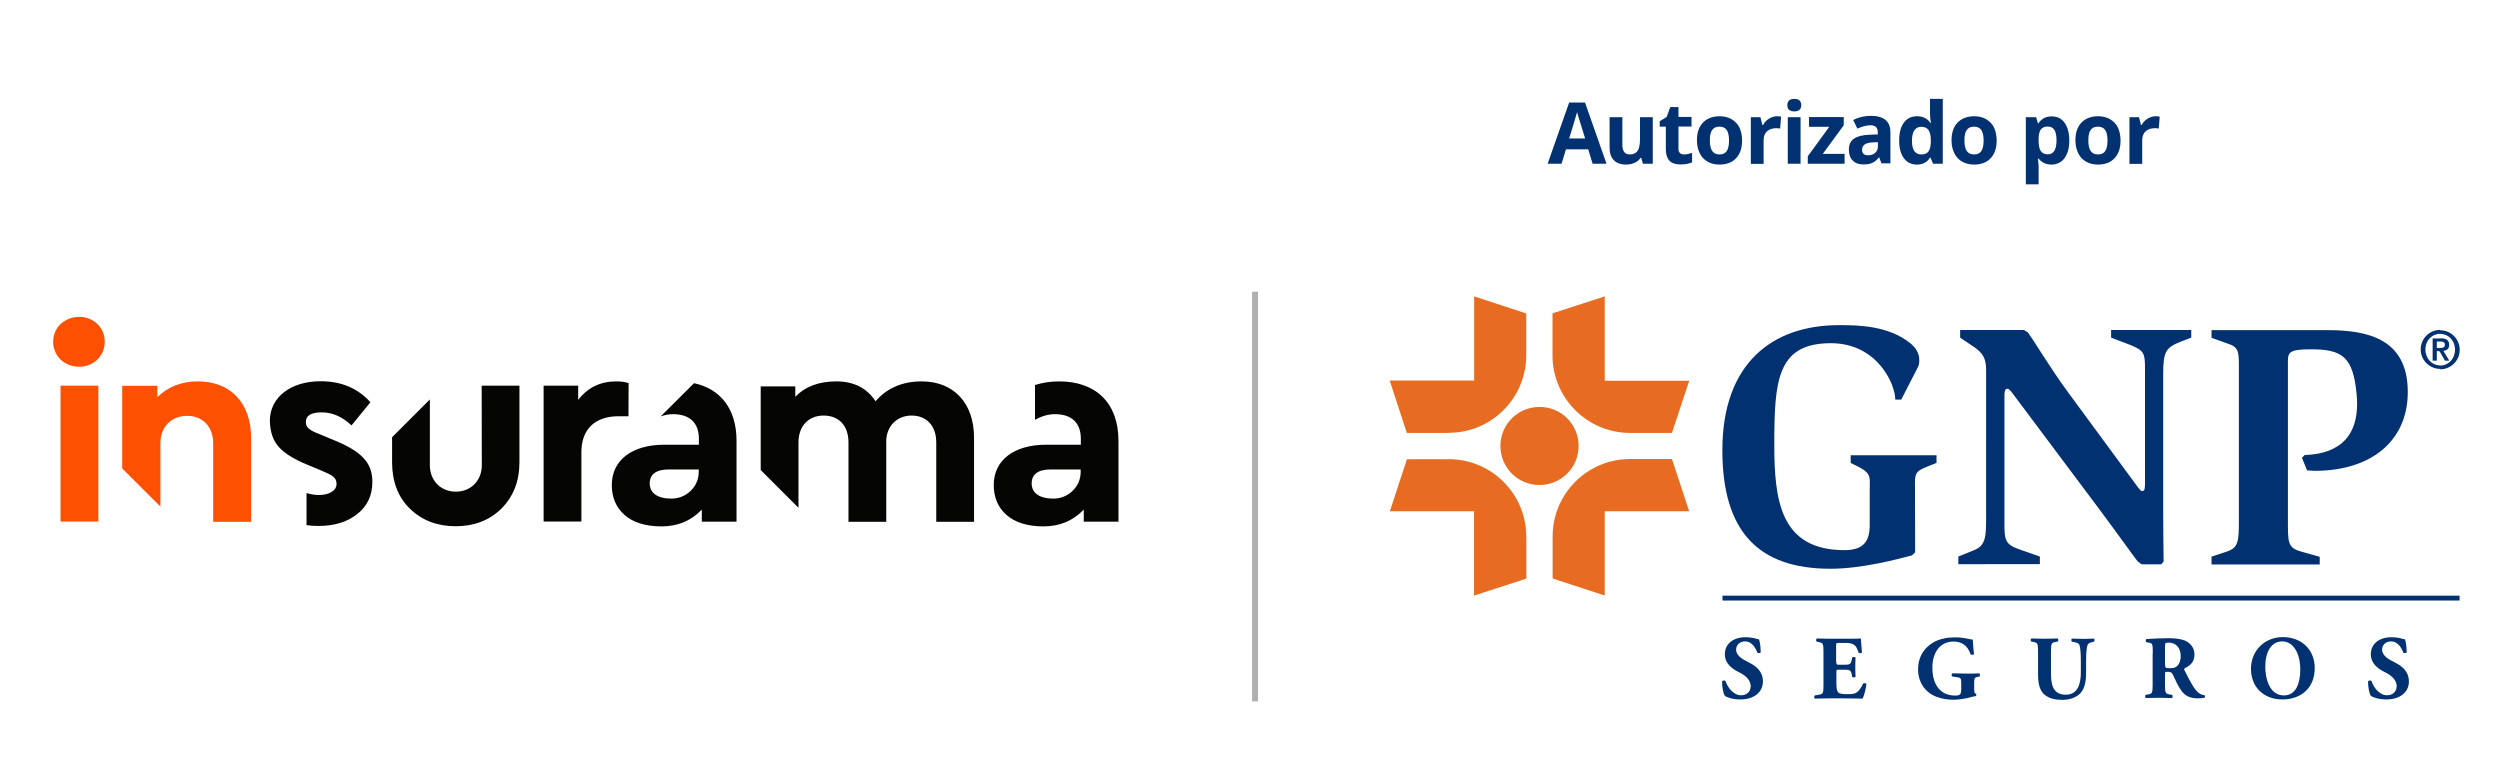
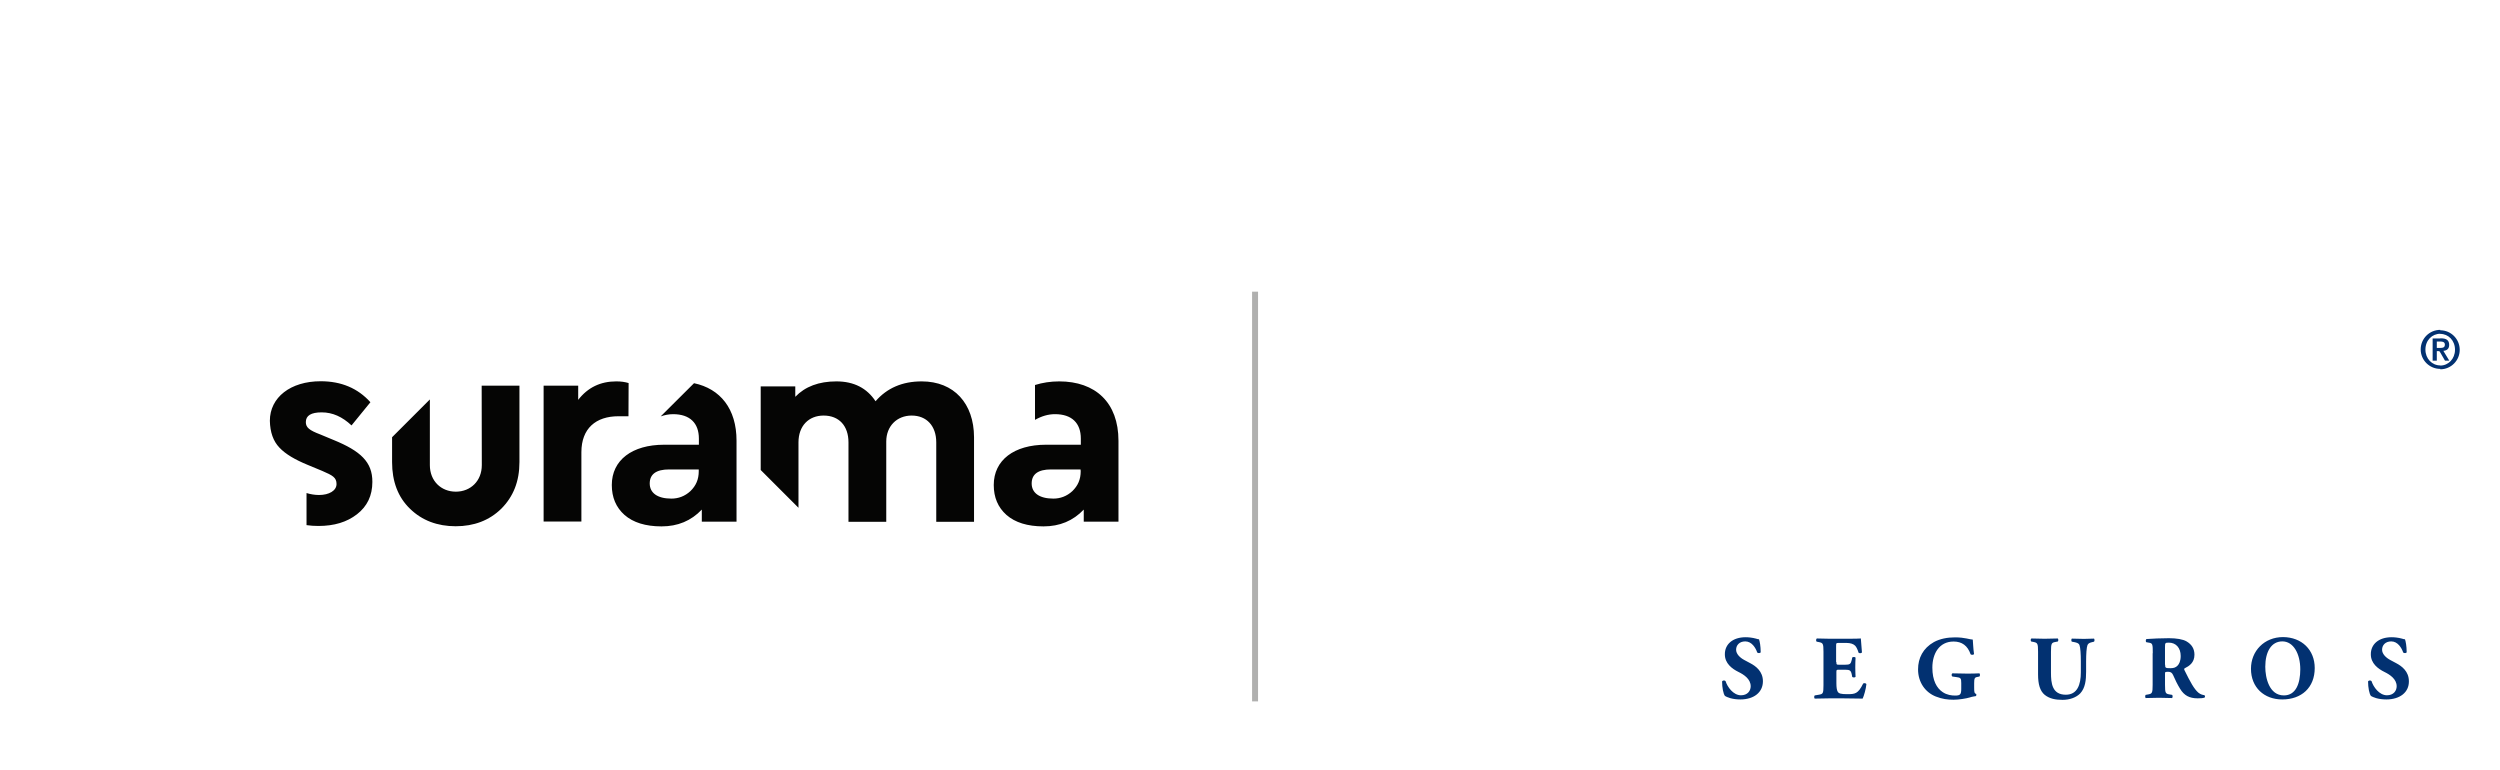
<svg xmlns="http://www.w3.org/2000/svg" viewBox="0 0 1800 554.4">
  <style>.st0{fill:#023171}.st1{fill:#e76b20}.st5{fill:#050504}.st6{fill:#fe5000}</style>
  <g id="Capa_1">
-     <path class="st0" d="M1346.2 352.1c0-8 1.4-10.9-7.5-15.7l-6.2-3.1v-5.5h61.8v5.5l-6.3 2.5c-9.4 3.8-9.4 4.9-9.2 16.2l.1 45.7-2.3 2.2c-10.8 2.8-36 9.6-58.7 9.6-52.1 0-77.8-27-77.8-85.4 0-62.8 36.3-90 83.9-90 12.8 0 36 0 52.1 13.6 5.3 4.5 5.8 9.5 5.8 11.5 0 3.8-.8 4.6-1.5 6.1l-11.5 22.4h-4.3c0-11.1-12.9-40.6-46.4-40.6-38.8 0-40.7 27.1-40.7 72.9 0 40.1 4.2 76.1 50.6 76.1 15 0 17.7-7.9 18.1-16.8v-27.2zM1409.8 400.8l11.1-4.5c9.1-3.5 9.1-10.1 9.1-24.7V266.3c0-8.1-2.3-12.1-8.6-16.4l-10.1-6.8v-5.5h45.9l2.8 1.7c5.1 6.8 15.6 25 29.7 44.1l48.7 66.2c2 2.8 3.1 4 4 4 2 0 2-2.5 2-7.1v-80.1c0-11.5-.2-13.8-10-17.8l-14.4-5.5v-5.5h57.7v5.5l-7.3 2.8c-10.8 4.3-12.9 6.8-12.9 23.4v99.2c0 15.2.3 30.5.3 35.8l-1.7 2H1542l-2.8-2c-2.3-2.8-15.4-21.2-28.7-39l-59-78.8c-3.2-4.3-4.8-6.6-6-6.6-2.3 0-2.3 2.6-2.3 6.1v90c0 12.1 0 15.9 10.6 19.5l14.9 5.2v5.5H1410v-5.4h-.2zM1592.3 400.8l11.1-3.7c8.3-2.8 8.6-7.3 8.6-23.2V265c0-12 0-15.1-8.6-17.8l-11.1-4v-5.5h83.5c29.2 0 57.8 6.3 57.8 44.6 0 35-26.1 56.7-67 56.7-1.7 0-4-.3-5.5-.3l-3.7-9.1 2-2c18.3-.5 40.6-8 37.4-43.4-2.5-27.6-10.5-32.7-33.1-32.7-15.4 0-16.4 2.3-16.4 8.6V374c0 16.9-.3 20.4 9.8 23.2l13.1 3.7v5.5h-77.9v-5.6zM1770.9 432.4h-530.7v-3.5h530.7v3.5z" />
-     <path class="st1" d="M1136.6 321.1c0 15.6-12.6 28.1-28.2 28.1s-28.1-12.6-28.1-28.1c0-15.6 12.6-28.1 28.1-28.1 15.6-.1 28.2 12.5 28.2 28.1zM1061.5 274h-60.9l12.3 37.7h30.3v-.1c30.7 0 55.6-24.9 55.7-55.7v-30.2l-37.5-12.3V274h.1zM1061.3 368v60.8l37.7-12.2v-30.3h-.1c0-30.7-24.9-55.6-55.7-55.7H1013l-12.3 37.5h60.6v-.1zM1155.3 368.1h60.9l-12.4-37.6h-30.3c-30.7.1-55.6 25-55.6 55.7v30.3l37.5 12.3v-60.7h-.1zM1155.4 274.2v-60.8l-37.6 12.2V256c.1 30.7 25 55.6 55.7 55.7h30.3l12.4-37.5h-60.8z" />
    <path class="st0" d="M1757 240.4c5.8 0 10.6 4.7 10.6 11.4 0 6.6-4.8 11.4-10.6 11.4v2.7c7.7 0 14-6.3 14-14 0-7.8-6.3-14.1-14-14.1v2.6zm0 13.4v-3.3h.1c1.8 0 3.2-.3 3.2-2.4 0-1.9-1.7-2.2-3.1-2.2h-.2v-2.3h.5c3.8 0 5.9 1.3 5.9 4.7 0 2.8-1.6 4.1-4.2 4.3l4.3 7.1h-3.1l-3.4-5.9zm0 9.3c-5.9 0-10.7-4.8-10.7-11.4 0-6.7 4.8-11.4 10.7-11.4v-2.8c-7.8 0-14.1 6.3-14.1 14.1 0 7.7 6.3 14 14.1 14v-2.5zm0-19.5v2.3h-2.5v4.6h2.5v3.3l-.7-1h-1.8v6.9h-3v-16h5.5zM1253 503.6c-6 0-9.7-1.7-11-2.5-1.2-1.4-2.1-6.1-2.1-10.5.5-.8 1.9-.9 2.5-.2 1.3 4.2 5.6 10.2 11.1 10.2 4.8 0 7-3.3 7-6.5 0-5.2-4.9-8.4-8.8-10.3-4.7-2.3-9.8-6.2-9.8-12.6-.1-7.3 5.6-12.4 15-12.4 2.1 0 4.8.3 7.4 1 .8.3 1.4.4 2.2.5.5 1.4 1.2 4.9 1.2 9.3-.3.8-1.9.8-2.5.2-1.1-3.3-3.9-8-8.6-8-4.3 0-6.6 2.8-6.6 6 0 3 2.7 5.7 5.9 7.4l4.3 2.3c4 2.1 9.1 5.9 9.1 13 0 8-6.5 13.1-16.3 13.1zM1322.2 476.7c0 1.8.1 1.9 1.8 1.9h4.5c3.4 0 4.1-.5 4.8-3.6l.3-1.6c.5-.5 2.1-.5 2.4.1-.1 2.1-.2 4.4-.2 6.9s.1 4.8.2 6.9c-.3.6-1.9.6-2.4.1l-.3-1.6c-.6-3.1-1.4-3.6-4.8-3.6h-4.5c-1.8 0-1.8.1-1.8 2v7.7c0 3 .3 5.1 1 6.2.8 1.2 2.1 1.7 6.8 1.7 5.6 0 7.8-.2 11.4-7.5.5-.7 2.1-.5 2.4.3-.3 3.4-1.8 8.6-2.7 10.4-3.4-.1-9.7-.2-15-.2h-8.4c-3.1 0-6.3.1-11.1.2-.5-.4-.5-1.9 0-2.3l3-.5c2.9-.5 3.3-.8 3.3-6.8v-24.2c0-5.9-.4-6.3-3.3-6.9l-1.6-.3c-.6-.4-.5-1.9.1-2.3 3 .1 6.2.2 9.3.2h13.7c4.1 0 7.8-.1 8.7-.2.1 1 .5 5.7.8 10-.3.7-1.8.8-2.4.3-.7-2.3-1.6-4.2-2.5-5.1-1.2-1.2-3.2-2-6.4-2h-5.2c-2.1 0-2.1.1-2.1 2.5v11.3zM1421.4 495.3c0 2.7.1 4 1.4 4.3.3.3.2 1.4-.2 1.6-1.1.2-2.8.4-4.5 1-2.3.7-7.8 1.6-11.5 1.6-4.4 0-8.2-.5-12.8-2.3-7.6-3-12.8-10.2-12.8-19.6 0-8.1 3.6-15.2 11.4-19.6 4.4-2.4 9.7-3.4 15.2-3.4 7.2 0 10.8 1.6 12.8 1.6.2 1.9.3 6.5.9 10.4-.3.7-2 .8-2.5.1-2.1-6.1-6.2-9.1-12.2-9.1-10.3 0-15.3 8.6-15.3 18.8 0 9.3 3.2 14.8 7.4 17.6 3.1 2.1 6.5 2.5 8.9 2.5 3.7 0 4.5-.7 4.5-4.9v-4.1c0-3.5-.4-3.9-3.5-4.3l-2.9-.4c-.7-.4-.7-1.9 0-2.3 4.6.1 7.8.2 11 .2 3.1 0 6.3-.1 8.5-.2.5.4.5 1.9 0 2.3l-1.5.3c-1.9.3-2.3 1-2.3 4.5v3.4zM1467.4 469.2c0-6-.4-6.4-3.3-7l-1.6-.3c-.5-.4-.6-1.8.1-2.2 3.1.1 6.4.2 9.5.2 3.2 0 6.4-.1 9.5-.2.5.4.5 1.8 0 2.2l-1.6.3c-2.9.5-3.3 1-3.3 7.1v15c0 7.6.8 15.9 10.7 15.9 8.3 0 10.8-7.3 10.8-16.1v-7.8c0-5.2-.3-10.2-1-11.9-.6-1.4-2-1.7-3.8-2.1l-1.7-.3c-.5-.5-.4-1.8 0-2.2 3.5.1 6 .2 8.7.2 2.4 0 4.8-.1 7.3-.2.4.4.5 1.7 0 2.2l-1.2.3c-1.7.4-2.9.8-3.5 2.1-.7 1.7-1 6.6-1 11.9v7.3c0 6.1-.6 11.7-4.2 15.6-2.9 3-7.6 4.7-12.8 4.7-4.9 0-9.3-.8-12.8-3.6-3.4-2.8-4.8-7.6-4.8-14.7v-16.4zM1550 470.3c0-6.5-.1-7.2-2.9-7.6l-1.7-.3c-.6-.3-.6-1.9.1-2.3 4.9-.3 9.9-.6 16.1-.6 5.5 0 10.2.8 12.7 2.3 3.8 2.2 5.7 5.4 5.7 9.6 0 5.8-3.9 8.2-6.9 9.7-.6.3-.6.7-.3 1.4 4.3 8.7 6.9 13.5 10 16.2 1.7 1.4 3.4 1.7 4.3 1.8.6.3.6 1.3.3 1.7-1 .5-3.1.6-5.1.6-6 0-9.7-2.1-12.6-6.8-2.1-3.4-3.6-6.6-5.1-10-.8-1.7-1.8-2.3-3.4-2.3-2.3 0-2.4.1-2.4 1.4v8c0 6 .4 6.4 3.3 6.9l1.8.3c.5.3.5 1.9 0 2.3-3.4-.1-6.4-.2-9.5-.2-3.2 0-6.1.1-9.5.2-.5-.4-.5-1.9 0-2.3l1.7-.3c2.9-.5 3.3-1 3.3-6.9v-22.8zm8.9 8.3c0 2.3.2 2.5 4 2.5 2.3 0 3.7-.6 4.9-1.8 1.1-1.1 2.3-3.2 2.3-7 0-5.8-3.4-9.6-8.5-9.6-2.7 0-2.8.2-2.8 3.3v12.6zM1666.6 481c0 14.1-9.5 22.6-23.4 22.6-13 0-22.5-8.6-22.5-22.1 0-12.8 9.6-22.8 23.1-22.8 13.5.1 22.8 9.2 22.8 22.3zm-23.3-19.2c-8 0-12.3 7.5-12.3 18.3 0 7.9 2.8 20.6 13.4 20.6 8.5 0 11.8-8.3 11.8-18.8 0-11.1-4.9-20.1-12.9-20.1zM1718.1 503.6c-6 0-9.7-1.7-11-2.5-1.2-1.4-2.1-6.1-2.1-10.5.5-.8 1.9-.9 2.5-.2 1.3 4.2 5.6 10.2 11.1 10.2 4.8 0 7-3.3 7-6.5 0-5.2-4.9-8.4-8.8-10.3-4.7-2.3-9.8-6.2-9.8-12.6-.1-7.3 5.6-12.4 15-12.4 2.1 0 4.8.3 7.4 1 .8.3 1.4.4 2.2.5.5 1.4 1.2 4.9 1.2 9.3-.3.8-1.9.8-2.5.2-1.1-3.3-3.9-8-8.6-8-4.3 0-6.6 2.8-6.6 6 0 3 2.7 5.7 5.9 7.4l4.3 2.3c4 2.1 9.1 5.9 9.1 13 .1 8-6.5 13.1-16.3 13.1z" />
    <g>
-       <path class="st0" d="M1146.7 117.9l-3.2-10.4h-16l-3.2 10.4h-10l15.5-44.1h11.4l15.5 44.1h-10zm-5.4-18.2c-2.9-9.5-4.6-14.8-5-16.1-.4-1.2-.6-2.2-.8-2.9-.7 2.6-2.6 8.9-5.7 19h11.5zM1182.9 117.9l-1.2-4.3h-.5c-1 1.6-2.4 2.8-4.2 3.6s-3.9 1.3-6.2 1.3c-3.9 0-6.9-1.1-8.9-3.2s-3-5.1-3-9.1V84.4h9.2V104c0 2.4.4 4.2 1.3 5.4s2.2 1.8 4.1 1.8c2.6 0 4.4-.9 5.6-2.6 1.1-1.7 1.7-4.5 1.7-8.5V84.4h9.2v33.5h-7.1zM1212.5 111.2c1.6 0 3.5-.4 5.8-1.1v6.8c-2.3 1-5.1 1.5-8.4 1.5-3.7 0-6.3-.9-8-2.8-1.7-1.9-2.5-4.6-2.5-8.3V91.2h-4.4v-3.9l5-3.1 2.6-7.1h5.9v7.1h9.4v6.9h-9.4v16.2c0 1.3.4 2.3 1.1 2.9.7.7 1.7 1 2.9 1zM1254.3 101.1c0 5.5-1.4 9.7-4.3 12.8-2.9 3.1-6.9 4.6-12 4.6-3.2 0-6.1-.7-8.5-2.1-2.5-1.4-4.4-3.4-5.7-6.1s-2-5.7-2-9.2c0-5.5 1.4-9.7 4.3-12.8 2.9-3 6.9-4.6 12.1-4.6 3.2 0 6.1.7 8.5 2.1s4.4 3.4 5.7 6c1.2 2.7 1.9 5.8 1.9 9.3zm-23.2 0c0 3.3.5 5.8 1.6 7.5 1.1 1.7 2.9 2.6 5.3 2.6s4.2-.8 5.3-2.5c1.1-1.7 1.6-4.2 1.6-7.5s-.5-5.8-1.6-7.5-2.9-2.5-5.3-2.5-4.2.8-5.3 2.5c-1.1 1.5-1.6 4-1.6 7.4zM1279.3 83.7c1.2 0 2.3.1 3.1.3l-.7 8.6c-.7-.2-1.6-.3-2.7-.3-2.9 0-5.2.8-6.8 2.3-1.6 1.5-2.4 3.6-2.4 6.3V118h-9.2V84.4h6.9l1.4 5.6h.5c1-1.9 2.4-3.4 4.2-4.5s3.6-1.8 5.7-1.8zM1286.9 75.7c0-3 1.7-4.5 5-4.5s5 1.5 5 4.5c0 1.4-.4 2.5-1.2 3.3-.8.8-2.1 1.2-3.7 1.2-3.5 0-5.1-1.5-5.1-4.5zm9.5 42.2h-9.2V84.4h9.2v33.5zM1328.1 117.9h-26.5v-5.4l15.5-21.2h-14.6v-7h25v5.9l-15.1 20.6h15.7v7.1zM1354.8 117.9l-1.8-4.6h-.2c-1.5 1.9-3.1 3.3-4.8 4-1.6.8-3.8 1.1-6.4 1.1-3.2 0-5.8-.9-7.6-2.8-1.9-1.8-2.8-4.5-2.8-7.9 0-3.6 1.2-6.2 3.7-7.9 2.5-1.7 6.2-2.6 11.3-2.8l5.8-.2v-1.5c0-3.4-1.7-5.1-5.2-5.1-2.7 0-5.8.8-9.5 2.4l-3-6.2c3.9-2 8.1-3 12.8-3 4.5 0 8 1 10.4 2.9 2.4 2 3.6 4.9 3.6 8.9v22.4h-6.3zm-2.7-15.5l-3.5.1c-2.7.1-4.6.6-5.9 1.4-1.3.9-2 2.2-2 4 0 2.6 1.5 3.9 4.4 3.9 2.1 0 3.8-.6 5.1-1.8s1.9-2.8 1.9-4.9v-2.7zM1380.1 118.5c-3.9 0-7-1.5-9.3-4.6-2.3-3.1-3.4-7.3-3.4-12.7 0-5.5 1.1-9.8 3.4-12.9 2.3-3.1 5.4-4.6 9.5-4.6 4.2 0 7.4 1.6 9.7 4.9h.3c-.5-2.5-.7-4.7-.7-6.7V71.2h9.2v46.7h-7l-1.8-4.4h-.4c-2.1 3.4-5.3 5-9.5 5zm3.2-7.3c2.3 0 4.1-.7 5.1-2 1.1-1.4 1.7-3.7 1.8-6.9v-1c0-3.6-.6-6.2-1.7-7.7-1.1-1.6-2.9-2.3-5.4-2.3-2 0-3.6.9-4.8 2.6-1.1 1.7-1.7 4.2-1.7 7.5s.6 5.8 1.7 7.4c1.2 1.6 2.8 2.4 5 2.4zM1437.6 101.1c0 5.5-1.4 9.7-4.3 12.8-2.9 3.1-6.9 4.6-12 4.6-3.2 0-6.1-.7-8.5-2.1-2.5-1.4-4.4-3.4-5.7-6.1s-2-5.7-2-9.2c0-5.5 1.4-9.7 4.3-12.8 2.9-3 6.9-4.6 12.1-4.6 3.2 0 6.1.7 8.5 2.1s4.4 3.4 5.7 6c1.2 2.7 1.9 5.8 1.9 9.3zm-23.2 0c0 3.3.5 5.8 1.6 7.5 1.1 1.7 2.9 2.6 5.3 2.6s4.2-.8 5.3-2.5c1.1-1.7 1.6-4.2 1.6-7.5s-.5-5.8-1.6-7.5-2.9-2.5-5.3-2.5-4.2.8-5.3 2.5c-1.1 1.5-1.6 4-1.6 7.4zM1477.1 118.5c-3.9 0-7-1.4-9.3-4.3h-.5c.3 2.8.5 4.4.5 4.9v13.6h-9.2V84.4h7.4l1.3 4.4h.4c2.1-3.3 5.3-5 9.5-5 4 0 7.1 1.5 9.3 4.6 2.2 3.1 3.4 7.3 3.4 12.8 0 3.6-.5 6.7-1.6 9.3-1.1 2.6-2.5 4.7-4.5 6s-4.1 2-6.7 2zm-2.7-27.4c-2.3 0-3.9.7-5 2.1-1 1.4-1.6 3.7-1.6 6.9v1c0 3.6.5 6.2 1.6 7.7 1.1 1.6 2.8 2.3 5.1 2.3 4.1 0 6.2-3.4 6.2-10.1 0-3.3-.5-5.8-1.5-7.4-1.1-1.7-2.7-2.5-4.8-2.5zM1526.8 101.1c0 5.5-1.4 9.7-4.3 12.8-2.9 3.1-6.9 4.6-12 4.6-3.2 0-6.1-.7-8.5-2.1-2.5-1.4-4.4-3.4-5.7-6.1s-2-5.7-2-9.2c0-5.5 1.4-9.7 4.3-12.8 2.9-3 6.9-4.6 12.1-4.6 3.2 0 6.1.7 8.5 2.1s4.4 3.4 5.7 6c1.2 2.7 1.9 5.8 1.9 9.3zm-23.2 0c0 3.3.5 5.8 1.6 7.5 1.1 1.7 2.9 2.6 5.3 2.6s4.2-.8 5.3-2.5c1.1-1.7 1.6-4.2 1.6-7.5s-.5-5.8-1.6-7.5-2.9-2.5-5.3-2.5-4.2.8-5.3 2.5c-1.1 1.5-1.6 4-1.6 7.4zM1551.9 83.7c1.2 0 2.3.1 3.1.3l-.7 8.6c-.7-.2-1.6-.3-2.7-.3-2.9 0-5.2.8-6.8 2.3-1.6 1.5-2.4 3.6-2.4 6.3V118h-9.2V84.4h6.9l1.4 5.6h.5c1-1.9 2.4-3.4 4.2-4.5s3.6-1.8 5.7-1.8z" />
-     </g>
+       </g>
    <path fill="#b0b0af" d="M901.5 210h4.3v295h-4.3z" />
  </g>
  <g id="Layer_1">
    <path class="st5" d="M240.2 316.8l-9.6-4c-7.9-3-10.4-5-10.4-8.9 0-4.7 3.8-7 11.4-7 7.9 0 14.9 3.2 21.5 9.4l13.6-16.7c-9.1-10.1-21-15.1-35.8-15.1-21.7 0-36.6 11.6-36.6 28.5.2 8.2 2.4 14.6 6.9 19.3 4.4 4.7 11.3 8.7 20.3 12.4l10.6 4.4c7.4 3.2 10.2 4.7 10.2 9.4 0 4.8-5.4 7.9-12.6 7.9-3 0-6-.5-9-1.4v23.1c2.7.4 5.6.6 8.6.6 11.3 0 20.5-2.8 27.7-8.4 7.4-5.7 11.1-13.5 11.1-23.3.1-14.4-8.6-22.3-27.9-30.2M346.9 334.9c0 11.4-8.1 19.1-18.7 19.1s-18.7-7.7-18.7-19.1v-47.3l-27.2 27.2v17.9c0 13.9 4.2 25.2 12.9 33.6 8.6 8.4 19.7 12.6 32.9 12.6s24.2-4.2 32.8-12.6c8.7-8.7 13.1-19.7 13.1-33.6v-55h-27.2l.1 57.2zM452.6 275.8c-2.7-.8-5.4-1.2-8.9-1.2-11.4 0-20.5 4.4-27.4 13.3v-10.2h-24.9v97.8h27.2v-49.9c0-17.1 10.4-25.9 26.7-25.9h7.2l.1-23.9zM499.7 275.9l-24 23.9c2.9-1 5.9-1.6 8.9-1.6 12.1 0 18.6 6.4 18.6 17.6v4.4h-25c-23.1 0-37.7 11.1-37.7 29 0 8.9 3 16.1 9.2 21.6 6.2 5.4 15.1 8.2 26.6 8.2 11.7 0 21.3-4 29-12.1v8.7h25v-58.3c0-23-11.7-37.4-30.6-41.4m3.4 63.4c0 5.9-2 10.4-6 14.3-4 3.7-8.7 5.4-13.7 5.4-10.2 0-15.6-4.2-15.6-10.9s4.7-10.1 13.9-10.1h21.4v1.3zM762.6 274.6c-6.1 0-12 .9-17.4 2.6v25.1c4.8-2.7 9.5-4.1 14.4-4.1 12.1 0 18.6 6.4 18.6 17.6v4.4h-25c-23.1 0-37.7 11.1-37.7 29 0 8.9 3 16.1 9.2 21.6 6.2 5.4 15.1 8.2 26.6 8.2 11.7 0 21.3-4 29-12.1v8.7h25v-58.2c0-27.7-16.7-42.8-42.7-42.8m15.5 64.7c0 5.9-2 10.4-6 14.3-4 3.7-8.7 5.4-13.7 5.4-10.2 0-15.6-4.2-15.6-10.9s4.7-10.1 13.9-10.1H778l.1 1.3zM663.6 274.6c-13.9 0-25 4.8-33.2 14.3-6.2-9.4-15.5-14.3-28.2-14.3-12.6 0-22.5 3.7-29.6 11.1v-7.5h-24.9v60.2l27.2 27.2v-47.1c0-11.9 7.4-19.3 18.1-19.3 11.1 0 17.9 7.4 17.9 19.3v57.2h27.2v-57.8c0-11.1 7.7-18.7 18.3-18.7 10.7 0 17.7 7.4 17.7 19.3v57.2h27.2v-61c-.1-24.1-14.3-40.1-37.7-40.1" />
-     <path class="st6" d="M43.6 233.3c-7.1 6.9-7.1 18.5 0 25.6 7.5 6.9 19.4 6.9 26.5 0s7.1-18.8 0-25.6c-7.1-6.9-18.9-6.9-26.5 0M43.6 277.7h27.2v97.8H43.6zM180.9 375.7h-27.4V319c0-11.6-7.5-19.6-18.8-19.6s-19.2 8-19.2 19.6v45.7L88 337.3v-59.5h25.3v8.2c7.5-7.5 17.3-11.4 29.2-11.4 23.9 0 38.3 16.1 38.3 40.6v60.5z" />
  </g>
</svg>